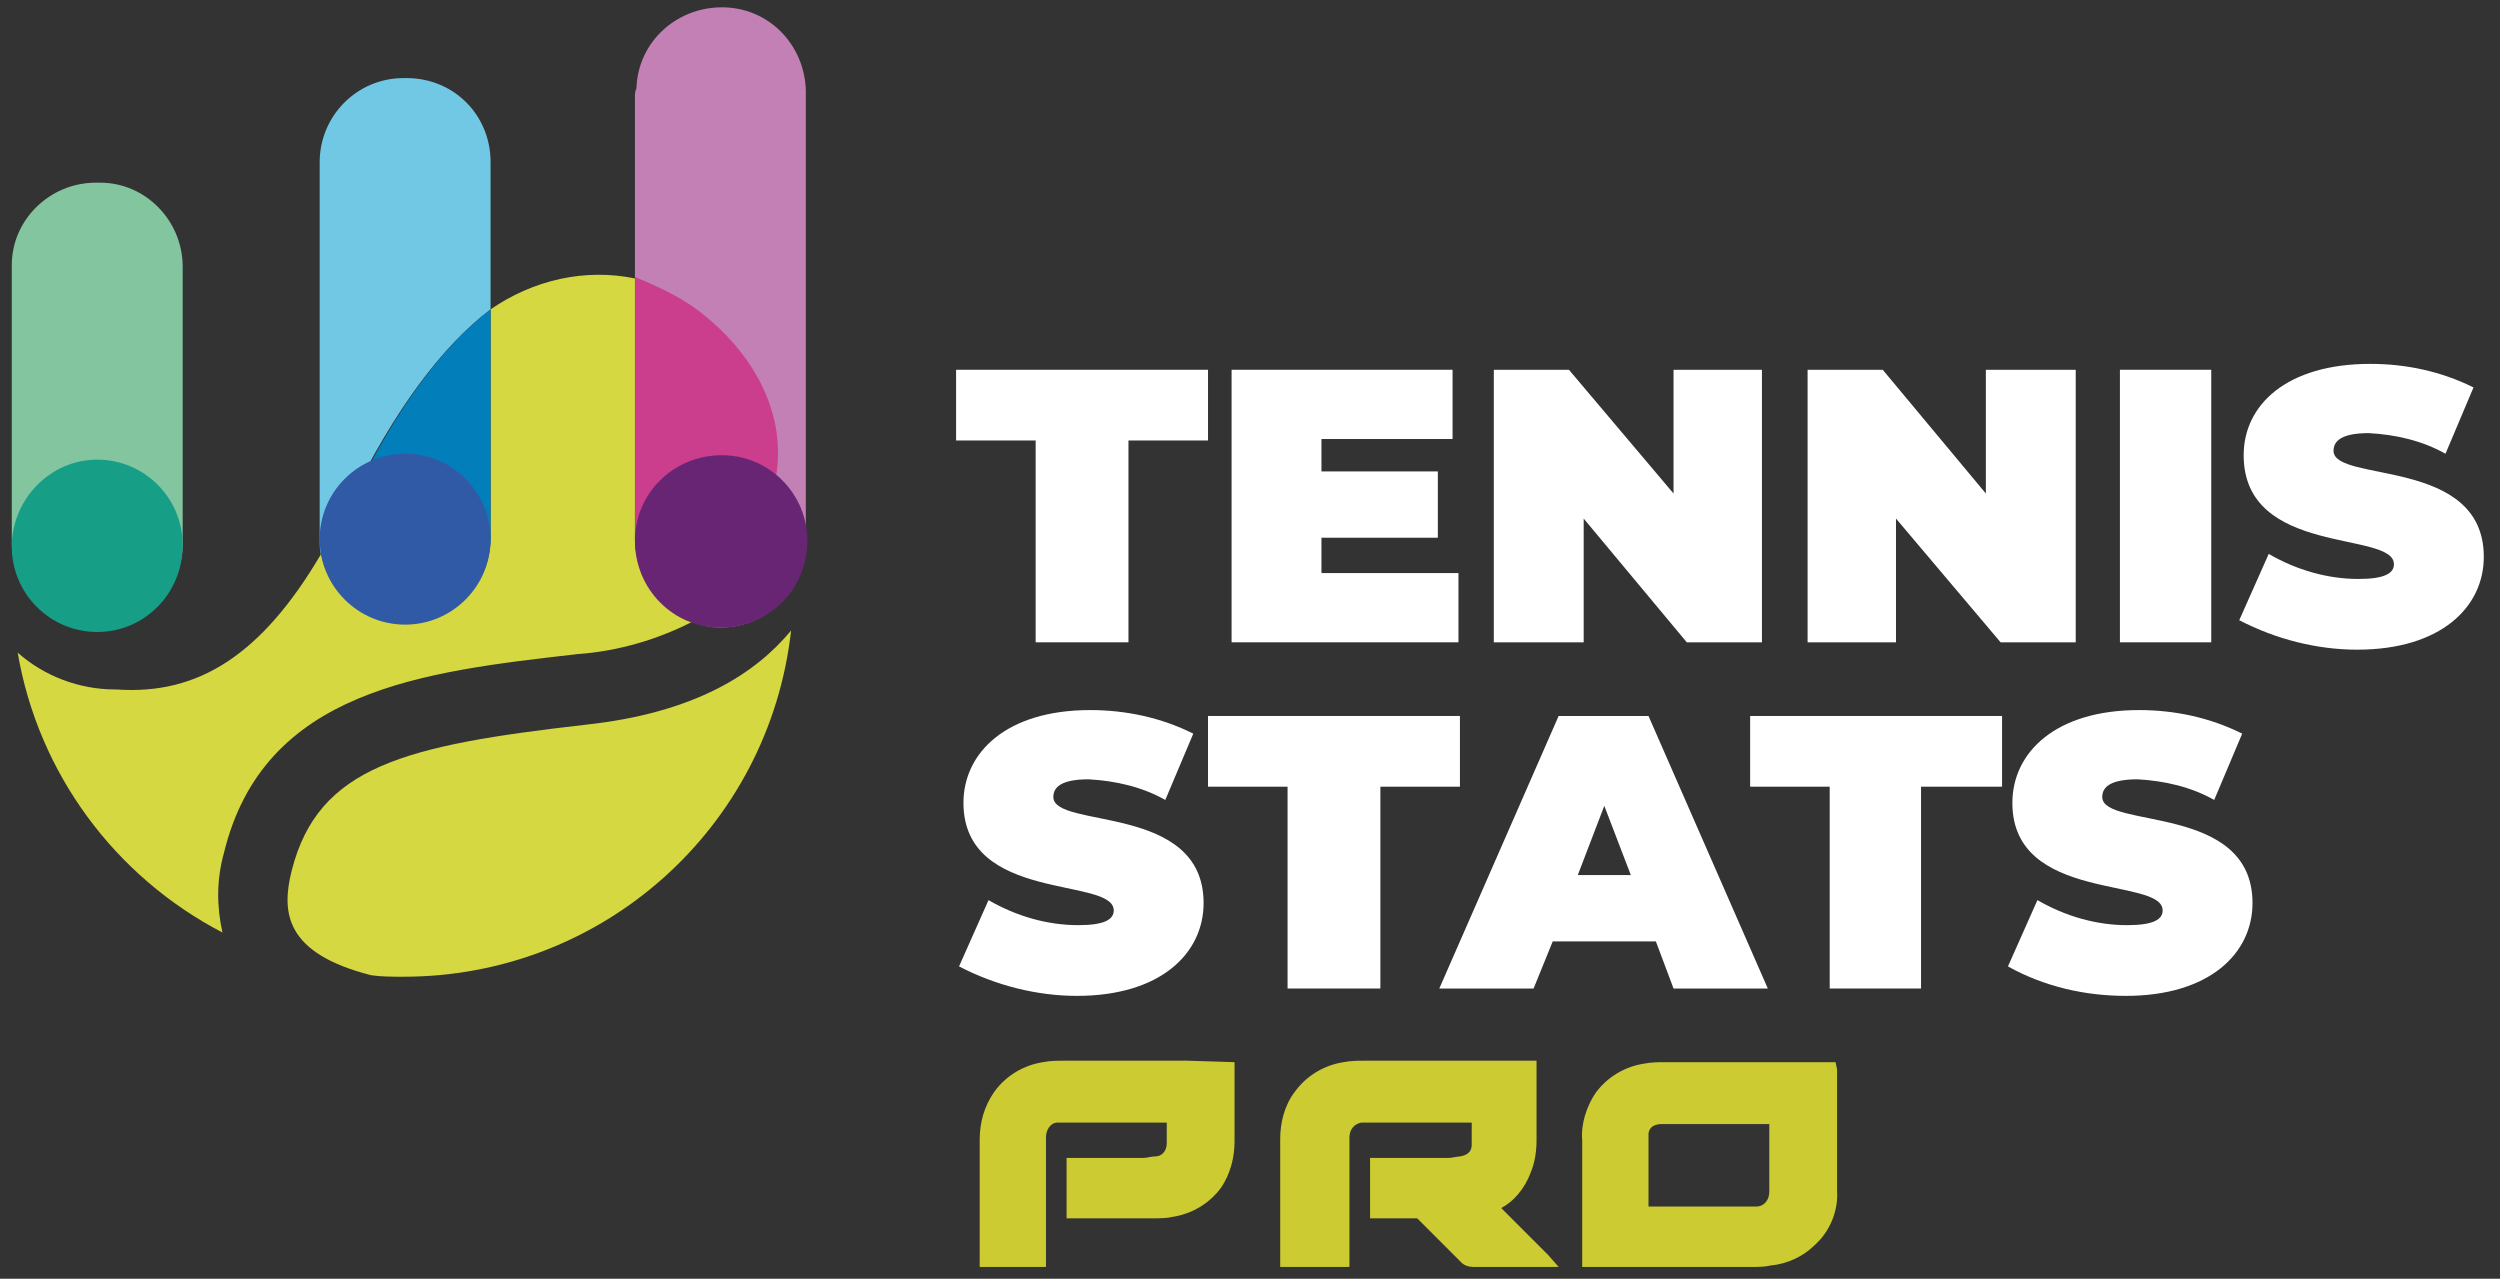
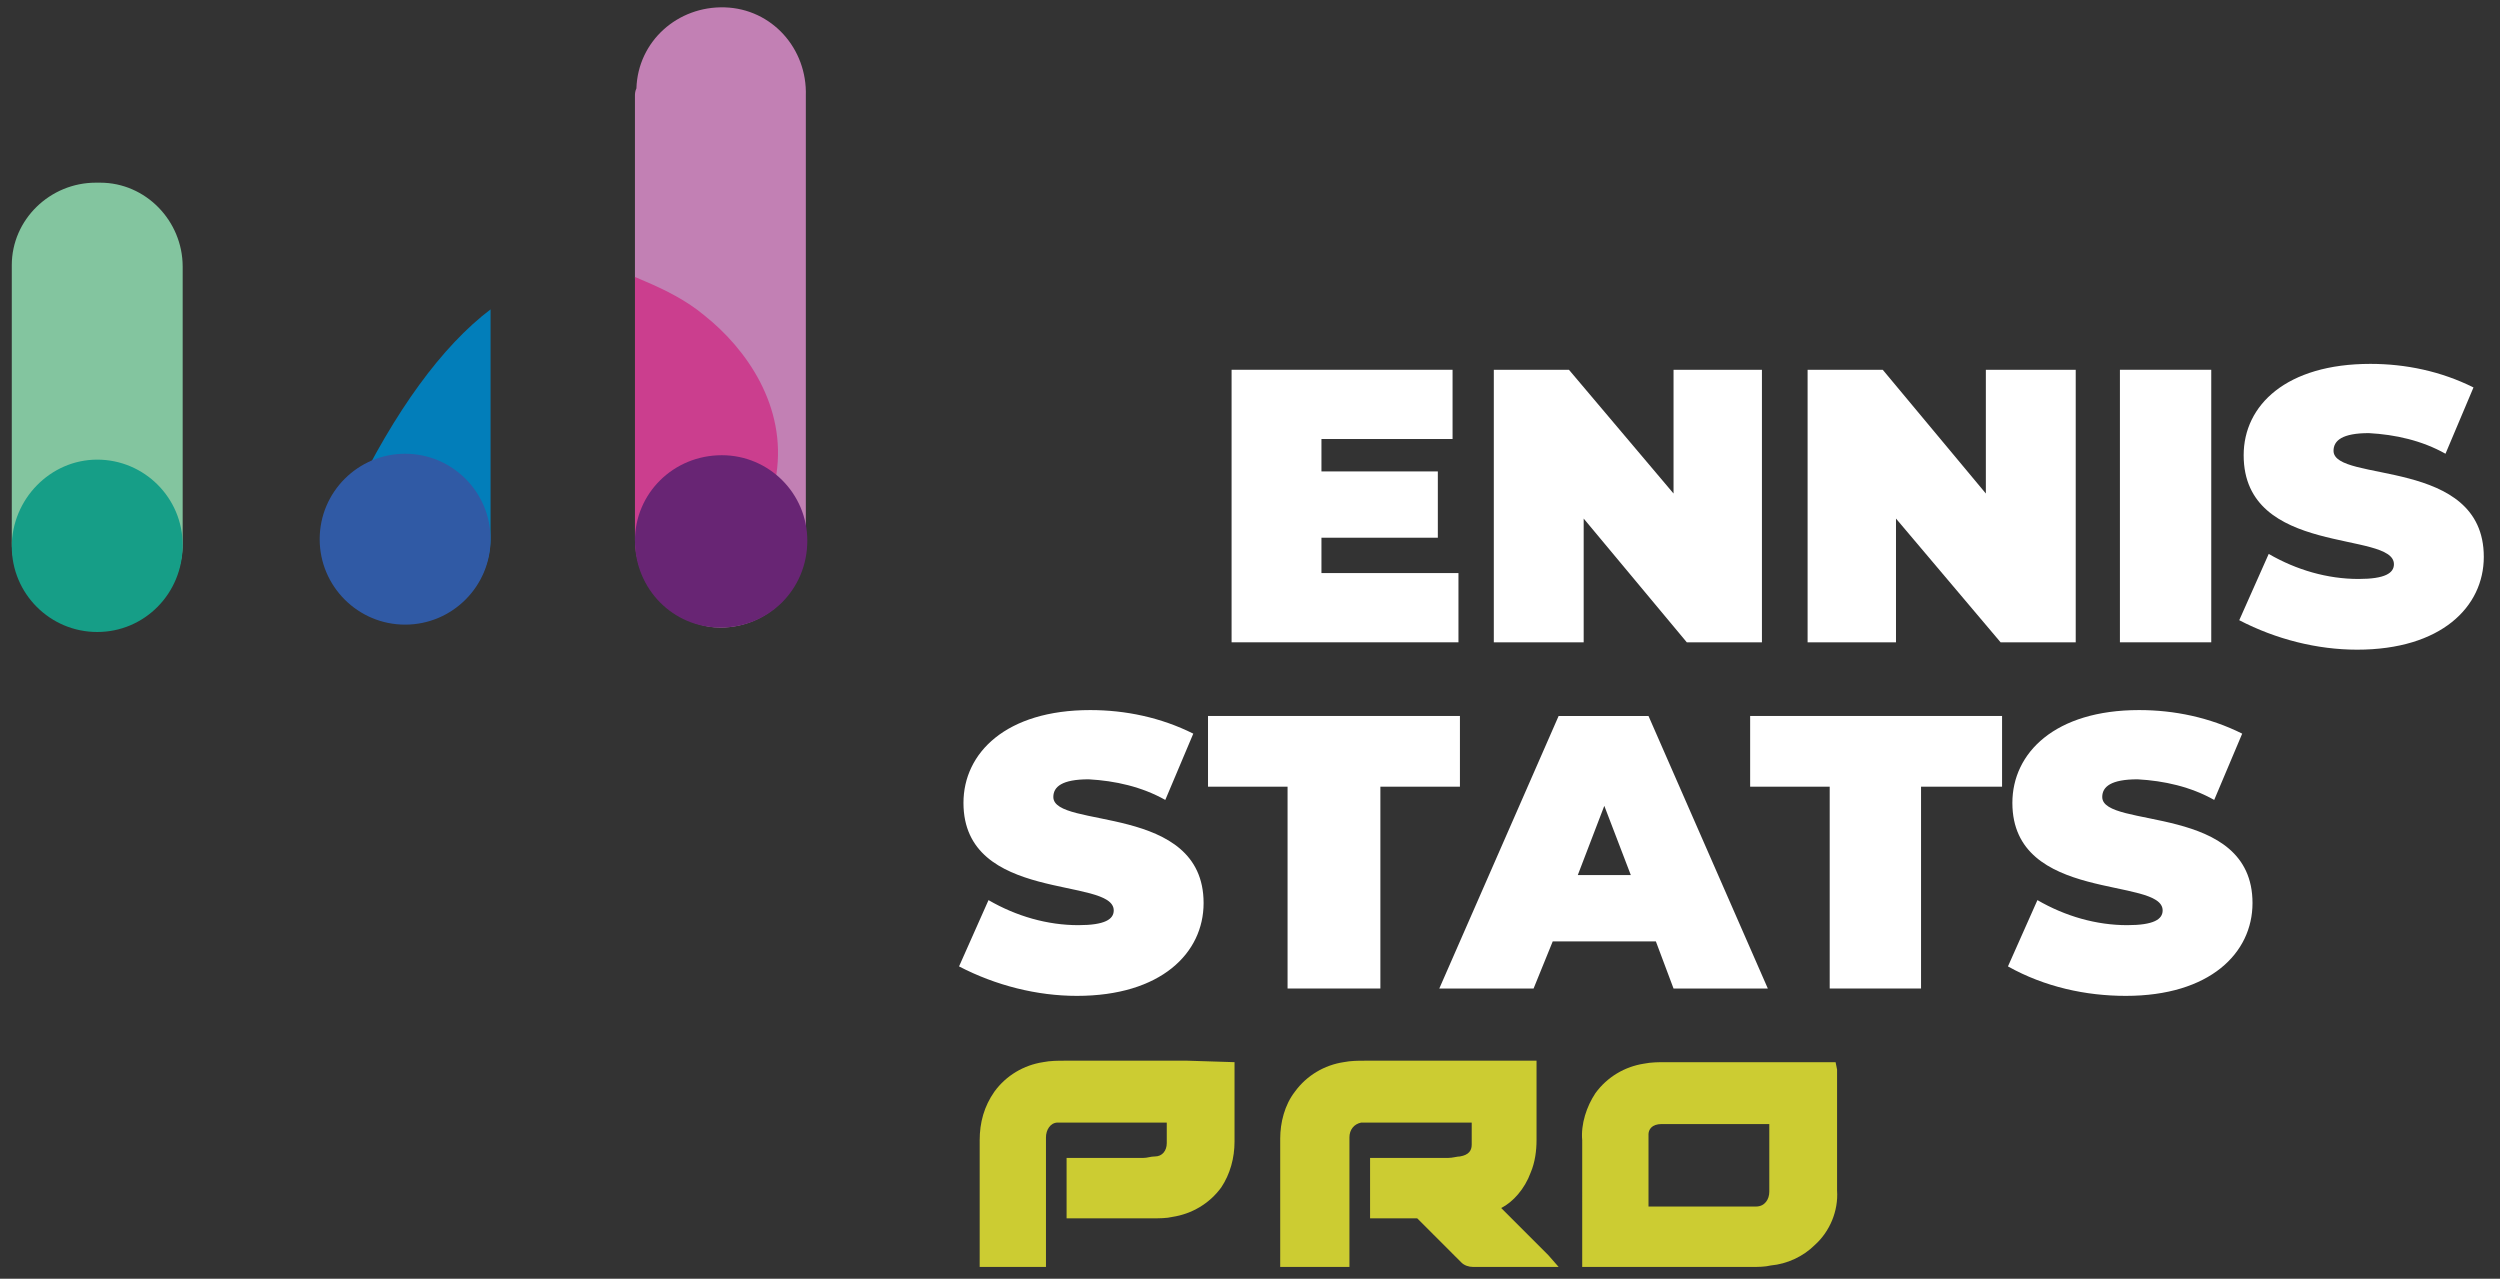
<svg xmlns="http://www.w3.org/2000/svg" id="Layer_1" x="0px" y="0px" viewBox="0 0 169.7 86.8" style="enable-background:new 0 0 169.7 86.8;" xml:space="preserve">
  <rect x="0" y="0" width="169.7" height="86.8" fill="#333333" stroke="none" />
  <style type="text/css">	.st0{fill:#D5D840;}	.st1{fill:#83C59F;}	.st2{fill:#71C8E4;}	.st3{fill:#027EBA;}	.st4{fill:#C280B4;}	.st5{fill:#CB3E8E;}	.st6{fill:#169E87;}	.st7{fill:#305AA5;}	.st8{fill:#682574;}	.st9{fill:#FFFFFF;}	.st10{fill:#CCCC32;}</style>
  <title>logo-tspro</title>
  <g id="Layer_2_1_">
    <g id="Layer_1-2">
-       <path class="st0" d="M43.1,36.7V18.9c-3.4-0.7-6.9,0.1-9.8,2.1v15.5c0,3.1-2.5,5.7-5.7,5.7c0,0,0,0-0.1,0h-0.1   c-2.7,0-5.1-1.9-5.6-4.6c-4,6.8-8.3,9.6-13.9,9.2H7.8c-2.4,0-4.8-0.9-6.6-2.5h0c1.4,8.2,6.6,15.2,13.9,19   c-0.4-1.8-0.4-3.6,0.1-5.4c2.7-11.1,13.5-12.3,24-13.5c2.8-0.2,5.5-1,8-2.3C44.8,41.5,43.2,39.3,43.1,36.7" />
-       <path class="st0" d="M39.7,49.2c-12.2,1.4-18.1,2.8-19.9,9.9c-0.7,2.8-0.5,5.6,5.4,7.1l0,0c0.7,0.1,1.4,0.1,2.2,0.1   c13.5,0,24.8-10.1,26.3-23.5C51.3,45.7,47.2,48.4,39.7,49.2" />
      <path class="st1" d="M12.4,36.9V18.1c0-3.1-2.5-5.7-5.6-5.7l0,0H6.5c-3.1,0-5.7,2.5-5.7,5.6l0,0v18.8c0,3.1,2.5,5.7,5.6,5.7l0,0   h0.2C9.9,42.5,12.4,40,12.4,36.9L12.4,36.9" />
-       <path class="st2" d="M33.3,21V11c0-3.2-2.5-5.7-5.7-5.7c0,0,0,0-0.1,0h-0.1c-3.2,0-5.7,2.6-5.7,5.7l0,0v25.6c0,0.4,0,0.8,0.1,1.1   c0.7-1.2,1.4-2.4,2-3.8C26.8,27.8,30,23.5,33.3,21" />
      <path class="st3" d="M27.5,42.2h0.1c3.1,0,5.7-2.5,5.7-5.7l0,0V21c-3.3,2.5-6.5,6.9-9.4,12.9c-0.7,1.4-1.3,2.7-2,3.8   C22.4,40.3,24.7,42.2,27.5,42.2" />
      <path class="st4" d="M43.1,6.5v12.4c0.2,0.1,0.5,0.2,0.7,0.3c1.4,0.5,2.8,1.3,4,2.3c2.9,2.3,3.5,18.5-0.6,20.8   c0.6,0.2,1.1,0.3,1.7,0.3c3.2,0,5.8-2.6,5.8-5.8V6.5c0.1-3.2-2.3-5.9-5.5-6s-5.9,2.3-6,5.5C43.1,6.2,43.1,6.4,43.1,6.5" />
      <path class="st5" d="M52.7,32.2c0.7-4.6-2-8.5-4.9-10.8c-1.2-1-2.6-1.7-4-2.3c-0.2-0.1-0.5-0.2-0.7-0.3v17.8c0,2.5,1.6,4.7,4,5.5   C52.2,39.4,52.5,32.6,52.7,32.2" />
      <path class="st6" d="M6.6,42.9c-3.2,0-5.8-2.6-5.8-5.8s2.6-5.9,5.8-5.9s5.8,2.6,5.8,5.8l0,0C12.4,40.3,9.8,42.9,6.6,42.9" />
      <path class="st7" d="M27.5,42.4c-3.2,0-5.8-2.6-5.8-5.8s2.6-5.8,5.8-5.8s5.8,2.6,5.8,5.8l0,0C33.3,39.8,30.7,42.4,27.5,42.4" />
      <path class="st8" d="M48.9,42.6c-3.2,0-5.8-2.6-5.8-5.9c0-3.2,2.6-5.8,5.9-5.8c3.2,0,5.8,2.6,5.8,5.8C54.8,40,52.2,42.6,48.9,42.6   L48.9,42.6" />
-       <polygon class="st9" points="70.3,29.9 64.9,29.9 64.9,25.1 82,25.1 82,29.9 76.6,29.9 76.6,43.6 70.3,43.6   " />
      <polygon class="st9" points="99,38.9 99,43.6 83.6,43.6 83.6,25.1 98.6,25.1 98.6,29.8 89.7,29.8 89.7,32 97.6,32 97.6,36.5    89.7,36.5 89.7,38.9   " />
      <polygon class="st9" points="119.6,25.1 119.6,43.6 114.5,43.6 107.5,35.2 107.5,43.6 101.4,43.6 101.4,25.1 106.5,25.1    113.6,33.5 113.6,25.1   " />
      <polygon class="st9" points="140.9,25.1 140.9,43.6 135.8,43.6 128.7,35.2 128.7,43.6 122.7,43.6 122.7,25.1 127.8,25.1    134.8,33.5 134.8,25.1   " />
      <rect x="143.9" y="25.1" class="st9" width="6.2" height="18.5" />
      <path class="st9" d="M152,42.1l2-4.5c1.9,1.1,4,1.7,6.1,1.7c1.8,0,2.4-0.4,2.4-1c0-2.3-10.2-0.5-10.2-7.4c0-3.4,2.9-6.2,8.6-6.2   c2.4,0,4.8,0.5,7,1.6l-1.9,4.5c-1.6-0.9-3.4-1.3-5.2-1.4c-1.8,0-2.4,0.5-2.4,1.2c0,2.2,10.2,0.4,10.2,7.2c0,3.4-2.9,6.3-8.6,6.3   C157.3,44.1,154.5,43.4,152,42.1" />
      <path class="st9" d="M65.1,65.6l2-4.5c1.9,1.1,4,1.7,6.1,1.7c1.8,0,2.4-0.4,2.4-1c0-2.3-10.2-0.5-10.2-7.3c0-3.4,2.9-6.3,8.6-6.3   c2.4,0,4.8,0.5,7,1.6l-1.9,4.5c-1.6-0.9-3.4-1.3-5.2-1.4c-1.8,0-2.4,0.5-2.4,1.2c0,2.2,10.2,0.4,10.2,7.2c0,3.4-2.9,6.3-8.6,6.3   C70.4,67.6,67.6,66.9,65.1,65.6" />
      <polygon class="st9" points="87.4,53.4 82,53.4 82,48.6 99.1,48.6 99.1,53.4 93.7,53.4 93.7,67.1 87.4,67.1   " />
      <path class="st9" d="M112.4,63.9h-7l-1.3,3.2h-6.4l8.1-18.5h6.1l8.1,18.5h-6.4L112.4,63.9z M110.7,59.4l-1.8-4.7l-1.8,4.7H110.7z" />
      <polygon class="st9" points="124.2,53.4 118.8,53.4 118.8,48.6 135.9,48.6 135.9,53.4 130.4,53.4 130.4,67.1 124.2,67.1   " />
      <path class="st9" d="M136.3,65.6l2-4.5c1.9,1.1,4,1.7,6.1,1.7c1.8,0,2.4-0.4,2.4-1c0-2.3-10.2-0.5-10.2-7.3c0-3.4,2.9-6.3,8.6-6.3   c2.4,0,4.8,0.5,7,1.6l-1.9,4.5c-1.6-0.9-3.4-1.3-5.2-1.4c-1.8,0-2.4,0.5-2.4,1.2c0,2.2,10.2,0.4,10.2,7.2c0,3.4-2.9,6.3-8.6,6.3   C141.6,67.6,138.8,67,136.3,65.6" />
      <path class="st10" d="M124.7,72.8c0-0.1,0-0.1,0-0.2l-0.1-0.5h-11.5c-0.5,0-1,0-1.5,0.1c-1.3,0.2-2.5,0.9-3.3,2   c-0.6,0.9-1,2.1-0.9,3.2V86h11.5c0.4,0,0.9,0,1.3-0.1c1.1-0.1,2.2-0.6,3-1.4c1-0.9,1.6-2.3,1.5-3.7c0-2,0-4,0-5.9V72.8z    M111.9,81.9v-4.4c0-0.2,0-0.3,0-0.5c0-0.3,0.2-0.7,0.9-0.7c0.2,0,0.4,0,0.6,0h6.7v4.6c0,0.5-0.3,1-0.9,1h-0.1c-0.2,0-0.5,0-0.7,0   H111.9z" />
      <path class="st10" d="M103.9,79.6c0.3-0.7,0.4-1.5,0.4-2.2v-4.5c0-0.1,0-0.1,0-0.3V72H92.7c-0.5,0-1,0-1.5,0.1   c-1.3,0.2-2.5,0.9-3.3,2c-0.7,0.9-1,2.1-1,3.2c0,2.2,0,4.3,0,6.5v1.3c0,0.1,0,0.2,0,0.2V86h4.7v-8.6c0-0.1,0-0.1,0-0.2   c0-0.5,0.3-0.9,0.8-1c0,0,0,0,0.1,0c0.2,0,0.4,0,0.7,0h6.7v0.1c0,0.5,0,1,0,1.4s-0.2,0.7-0.8,0.8c-0.2,0-0.5,0.1-0.8,0.1H93v4.1   h3.2l1.6,1.6l1.4,1.4c0.2,0.2,0.5,0.3,0.8,0.3h5.8l-0.7-0.8l-3.2-3.2C102.7,81.6,103.5,80.7,103.9,79.6" />
      <path class="st10" d="M80.6,72h-8.3c-0.5,0-1,0-1.5,0.1c-1.3,0.2-2.5,0.9-3.3,2c-0.7,1-1,2.1-1,3.3v7.8c0,0.1,0,0.2,0,0.2V86H71   v-8.6c0-0.1,0-0.1,0-0.2c0-0.5,0.3-1,0.8-1c0,0,0,0,0.1,0c0.2,0,0.4,0,0.7,0h6.6v1.4c0,0.5-0.3,0.9-0.8,0.9   c-0.3,0-0.5,0.1-0.8,0.1h-5.2v4.1h5.8c0.5,0,1,0,1.4-0.1c1.3-0.2,2.5-0.9,3.3-2c0.6-0.9,0.9-2,0.9-3.1v-4.6v-0.8L80.6,72z" />
    </g>
  </g>
</svg>